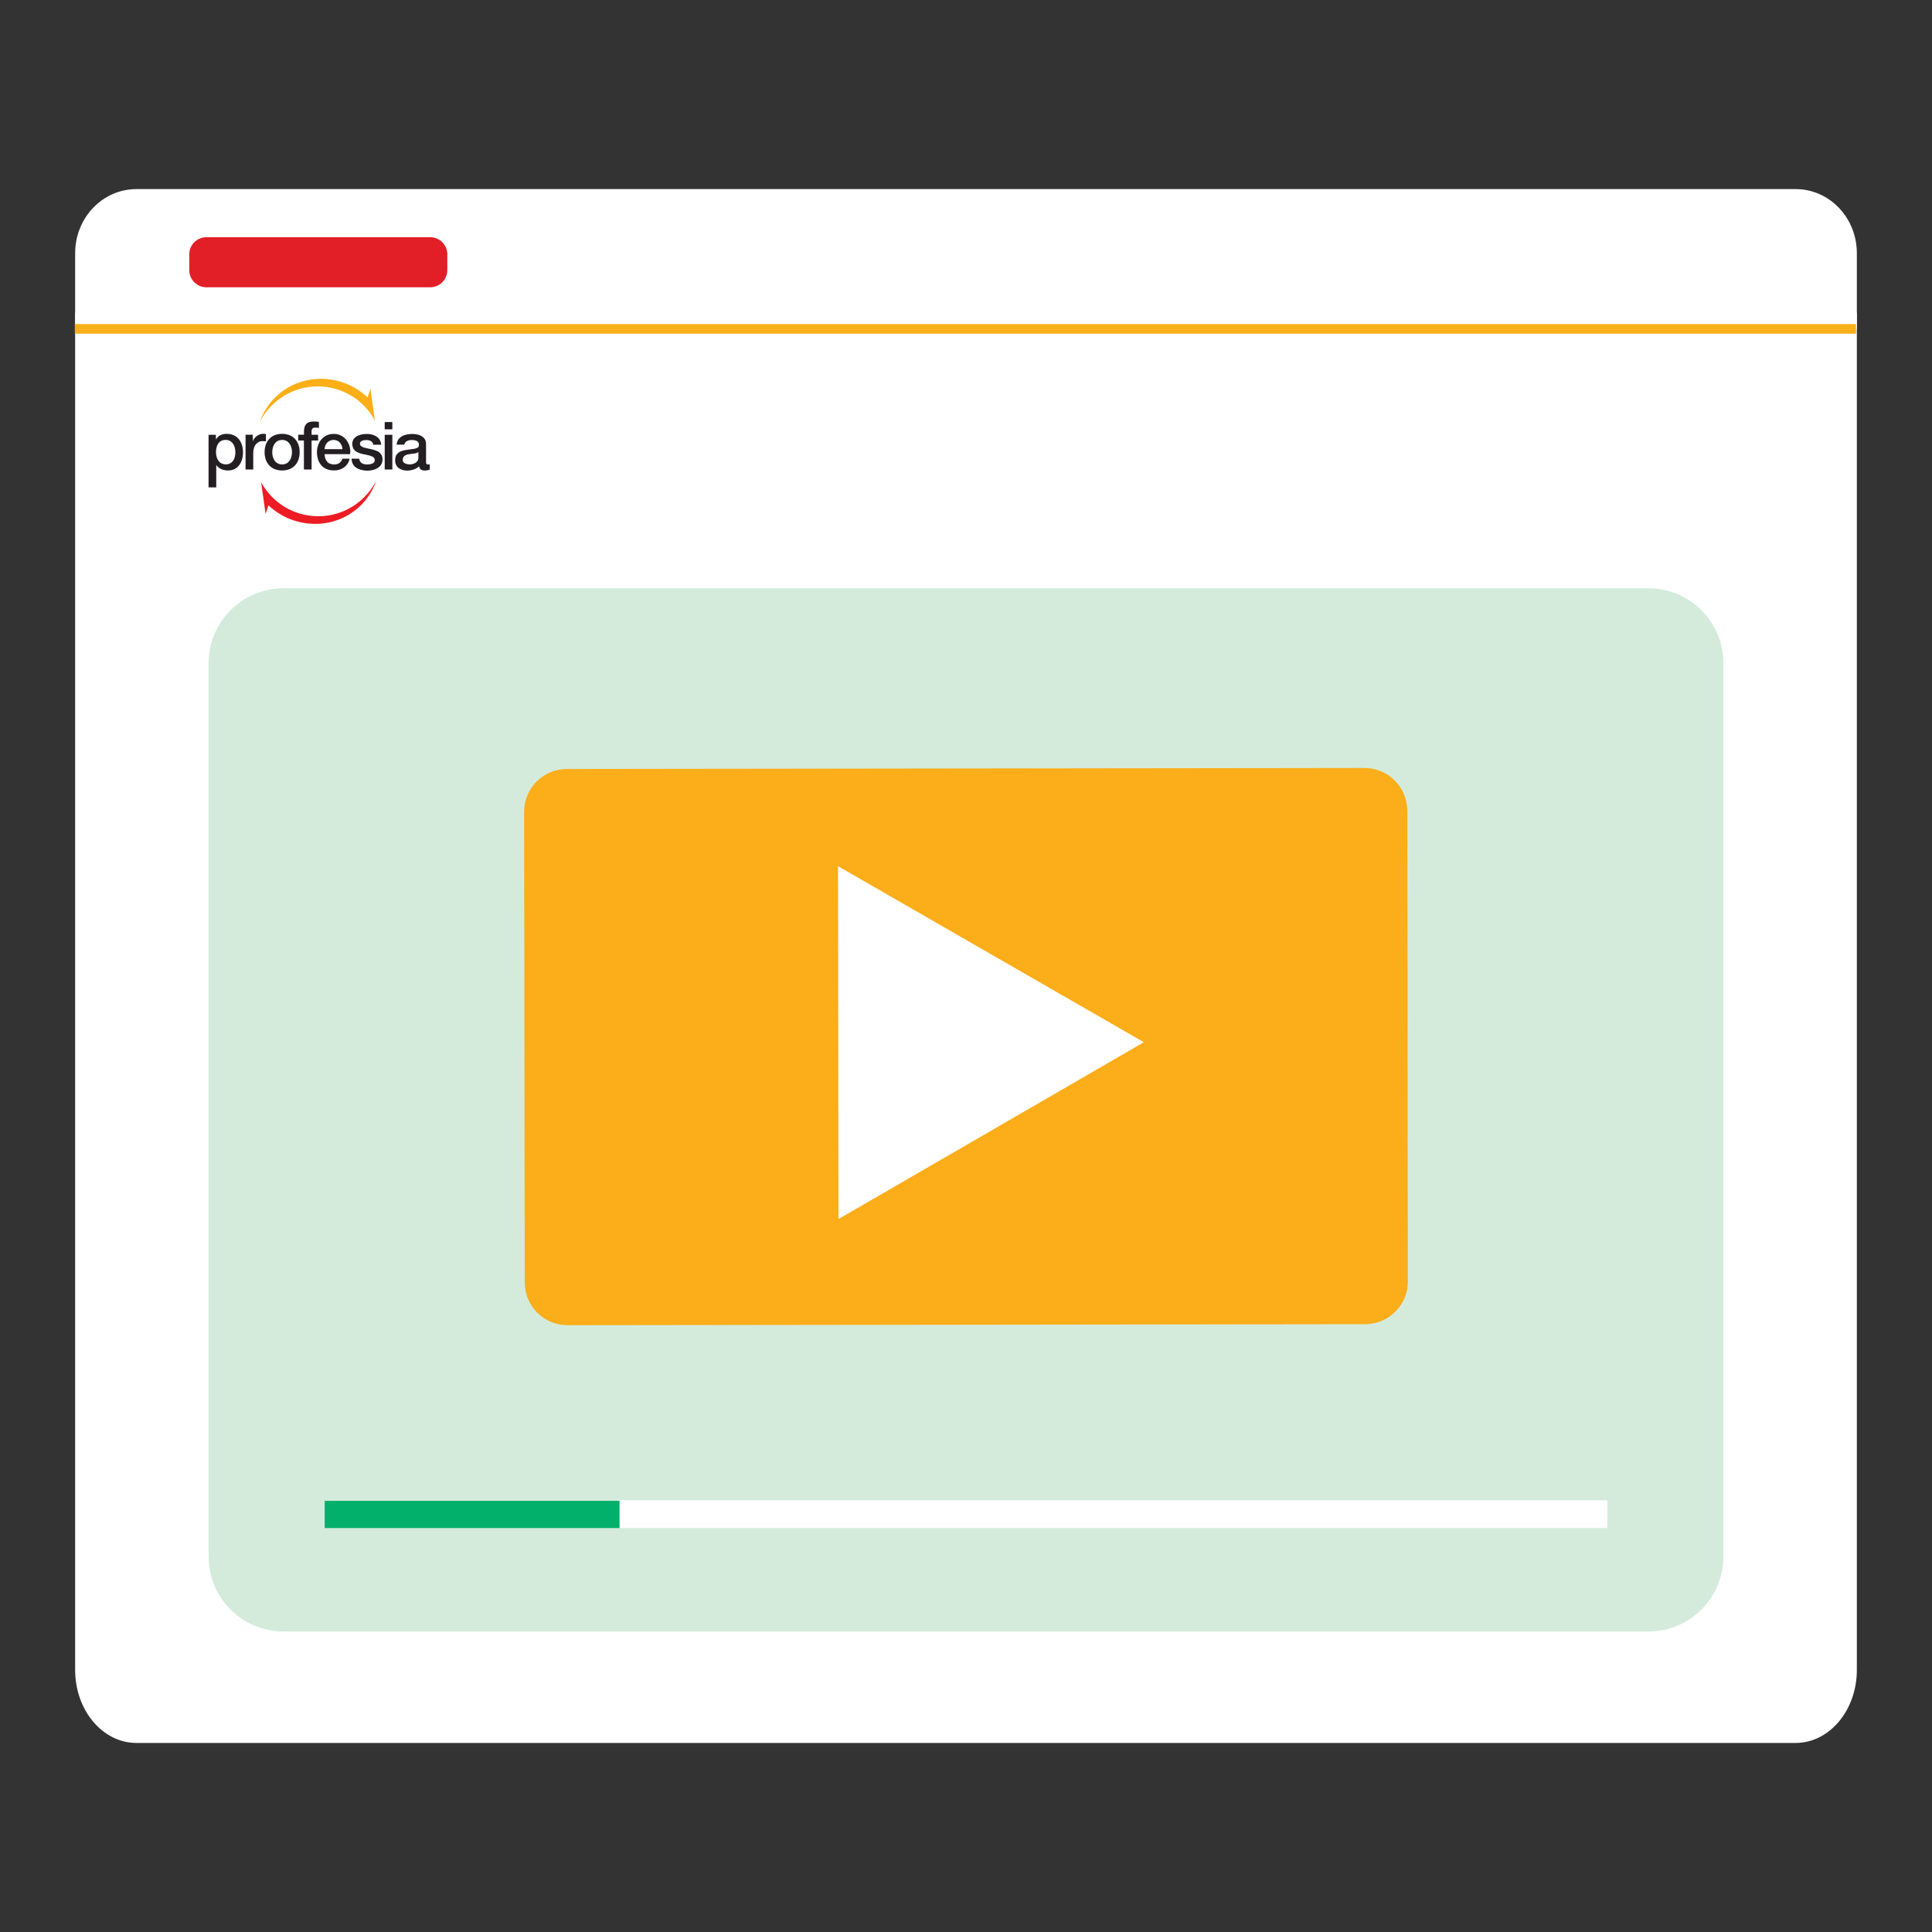
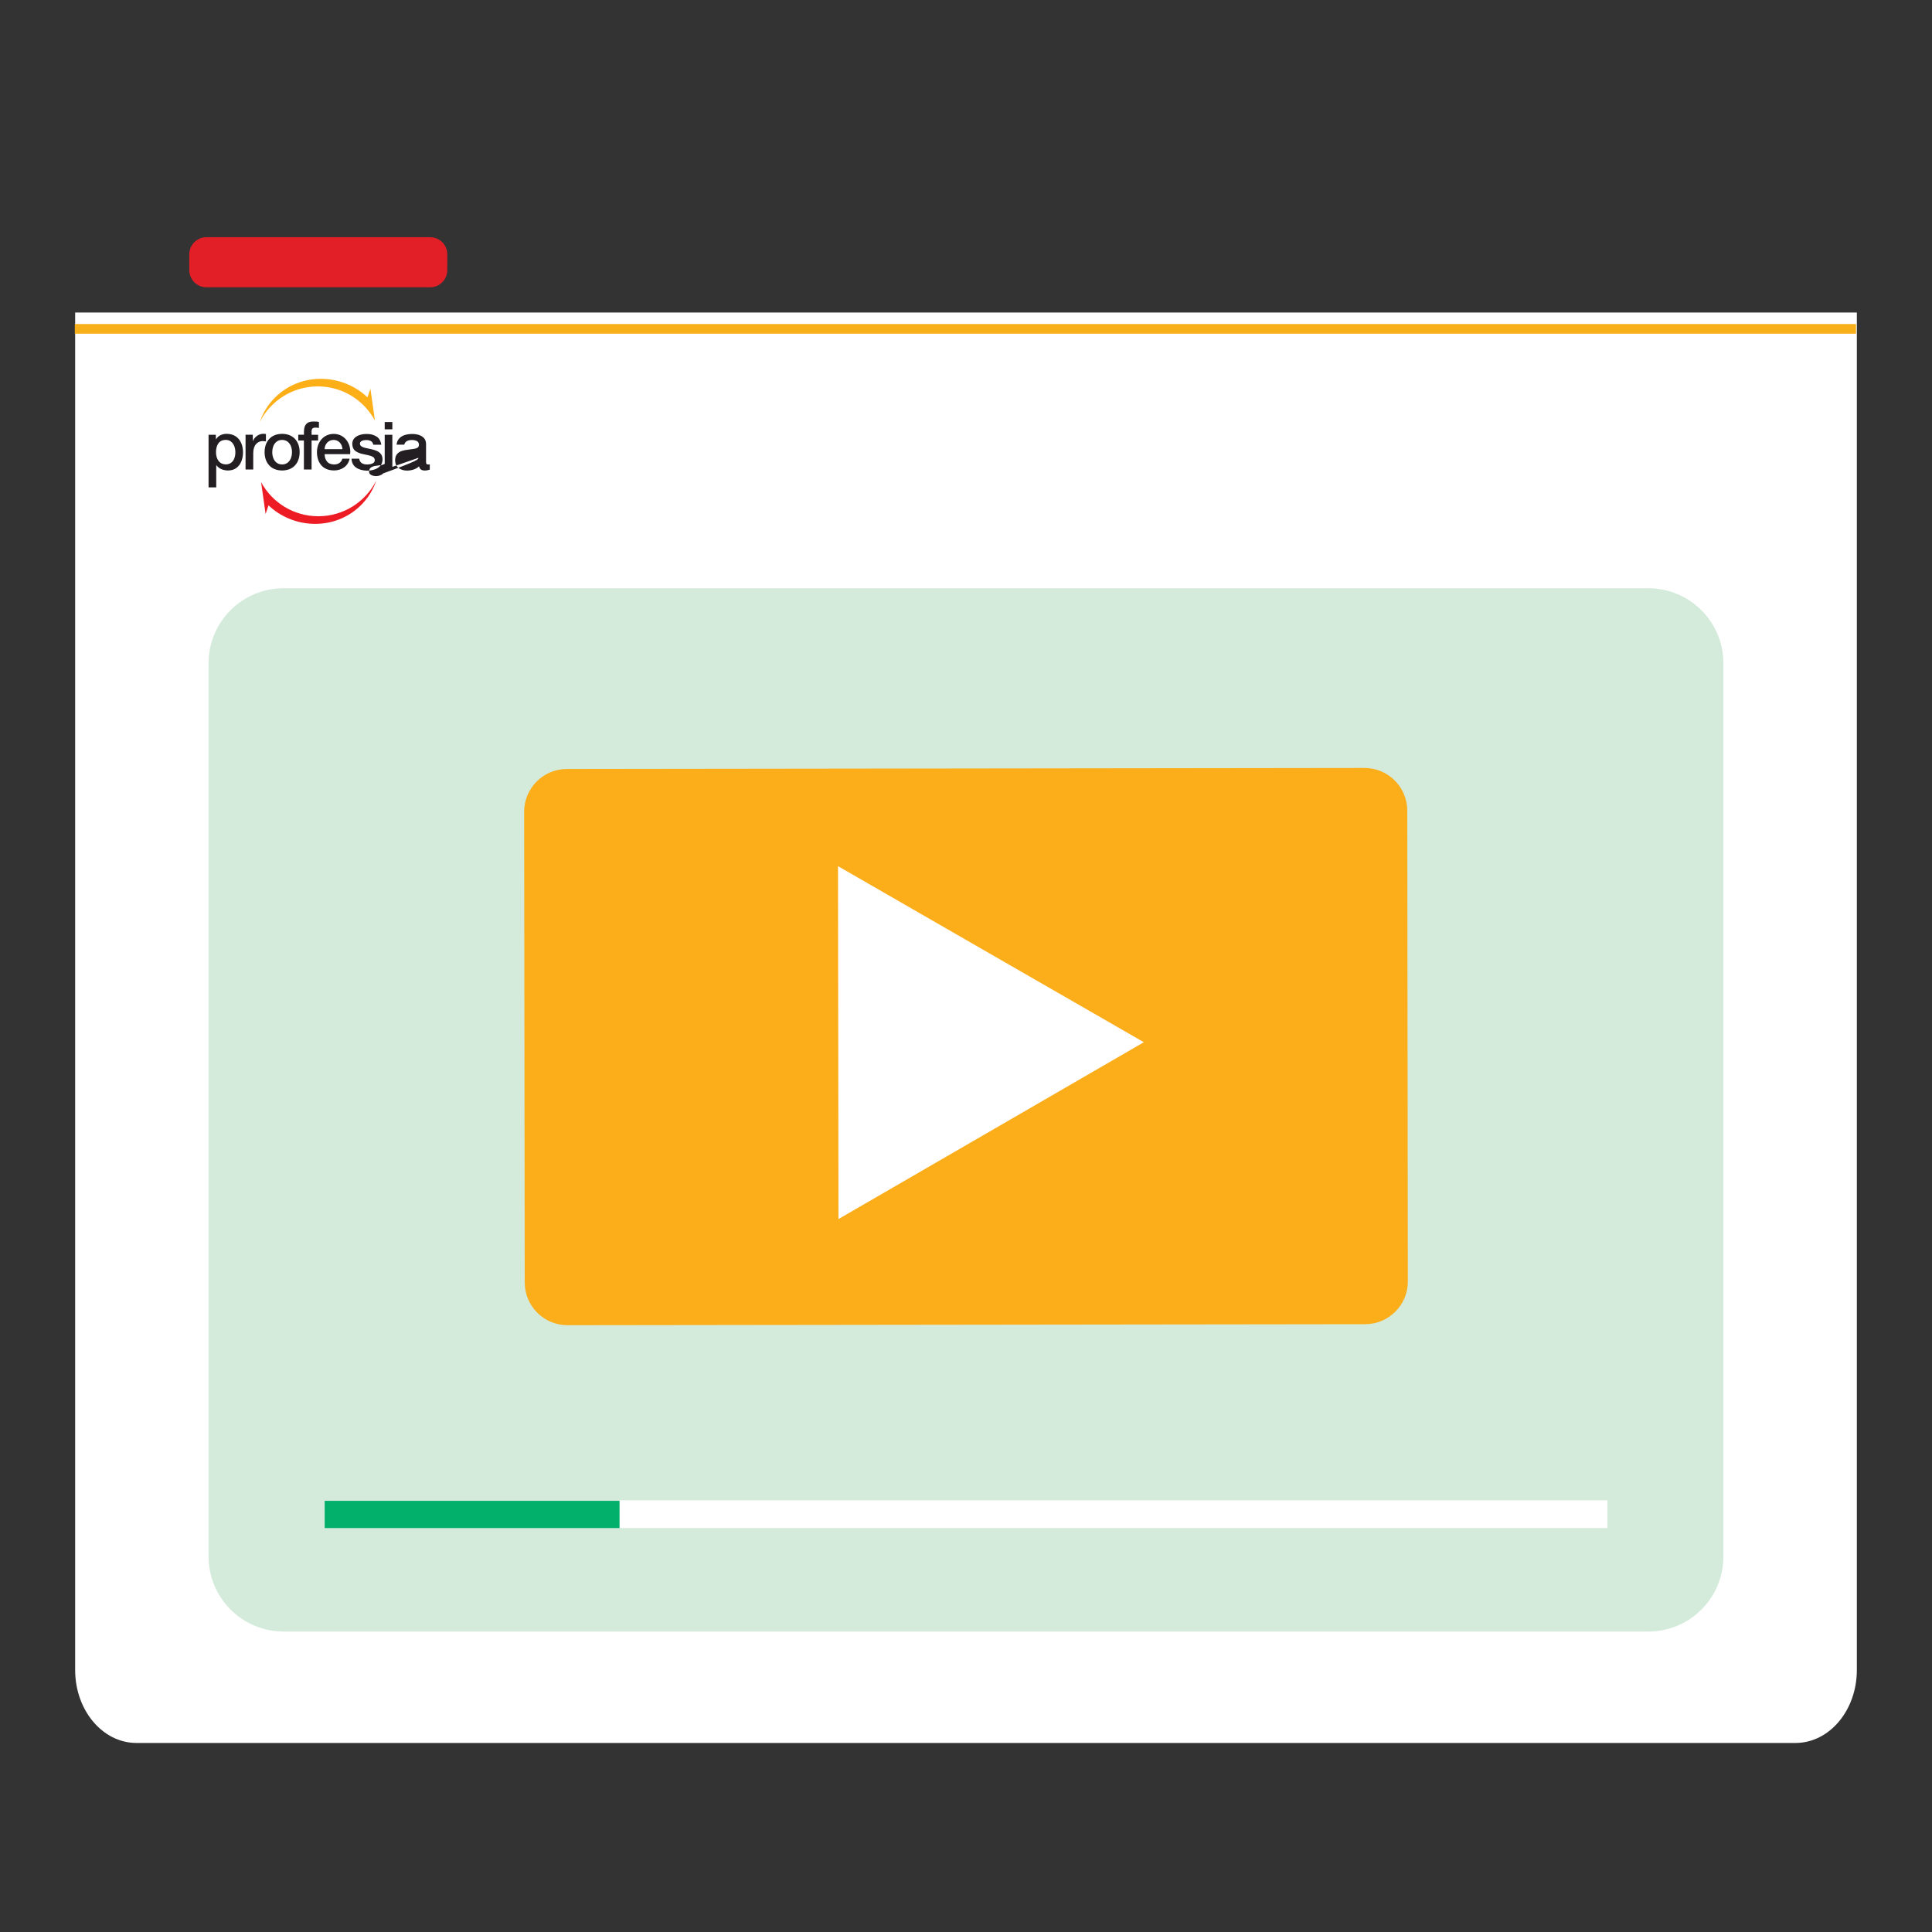
<svg xmlns="http://www.w3.org/2000/svg" version="1.1" id="Layer_1" x="0px" y="0px" viewBox="0 0 400 400" style="enable-background:new 0 0 400 400;" xml:space="preserve">
  <rect x="0" y="0" width="400" height="400" fill="#333333" stroke="none" />
  <style type="text/css">
	.st0{display:none;opacity:0.2;fill:#FCAF17;}
	.st1{fill:#FFFFFF;}
	.st2{fill:#231E21;}
	.st3{fill:#FCAF17;}
	.st4{fill:#ED1C24;}
	.st5{fill:none;stroke:#F7B01A;stroke-width:2;stroke-miterlimit:10;}
	.st6{fill:#E21E26;}
	.st7{fill:#D4EBDC;}
	.st8{fill:#2D2E2D;}
	.st9{fill:#03B06B;}
	.st10{fill:#F5AE1B;}
	.st11{fill:#E8E7E3;}
	.st12{fill:#FCAF1A;}
	.st13{fill:#39B54A;}
	.st14{fill:#FFE0A8;}
	.st15{fill:none;stroke:#FCAF1A;stroke-width:3;stroke-miterlimit:10;}
	.st16{fill:#2D2D2B;}
	.st17{fill:#969695;}
	.st18{fill:#818180;}
	.st19{fill:none;stroke:#818180;stroke-width:2;stroke-miterlimit:10;}
	.st20{fill:none;stroke:#2D2D2B;stroke-width:2;stroke-miterlimit:10;}
	.st21{fill:none;stroke:#818180;stroke-width:3.758;stroke-miterlimit:10;}
	.st22{fill:none;stroke:#2D2D2B;stroke-width:3.758;stroke-miterlimit:10;}
	.st23{clip-path:url(#SVGID_2_);fill:none;stroke:#818180;stroke-width:2.25;stroke-miterlimit:10;}
	.st24{fill:#FFFFFF;stroke:#818180;stroke-width:2;stroke-miterlimit:10;}
	.st25{fill:none;stroke:#FCAF17;stroke-width:2;stroke-miterlimit:10;}
	.st26{fill:none;stroke:#ED1C24;stroke-width:2;stroke-miterlimit:10;}
	.st27{fill:none;stroke:#FCAF17;stroke-width:3.758;stroke-miterlimit:10;}
	.st28{fill:none;stroke:#ED1C24;stroke-width:3.758;stroke-miterlimit:10;}
	.st29{clip-path:url(#SVGID_4_);fill:none;stroke:#FCAF17;stroke-width:2.25;stroke-miterlimit:10;}
	.st30{fill:#FFFFFF;stroke:#FCAF17;stroke-width:2;stroke-miterlimit:10;}
	.st31{fill:#010101;}
	.st32{fill:none;}
	.st33{clip-path:url(#SVGID_6_);fill:#FCAF17;}
	.st34{fill:#FBAD1A;}
</style>
  <rect x="-1452.9" y="-537.94" class="st0" width="4369.47" height="2544.55" />
  <g>
-     <path class="st1" d="M384.44,52.41v15.68H15.56V52.41c0-7.33,5.68-13.26,12.69-13.26h343.5C378.76,39.14,384.44,45.08,384.44,52.41   L384.44,52.41z" />
    <path class="st1" d="M384.44,64.7v281.05c0,8.34-5.68,15.11-12.69,15.11H28.25c-7.01,0-12.69-6.76-12.69-15.11V64.7H384.44z" />
  </g>
  <g>
-     <path class="st2" d="M48.73,93.62c0,0.43-0.06,0.83-0.19,1.21c-0.13,0.38-0.34,0.7-0.64,0.94c-0.29,0.24-0.68,0.37-1.16,0.38   c-0.64-0.02-1.14-0.26-1.49-0.72c-0.35-0.47-0.53-1.07-0.53-1.81c0-0.78,0.17-1.39,0.51-1.85c0.34-0.46,0.84-0.69,1.51-0.7   c0.44,0.01,0.8,0.13,1.1,0.37c0.3,0.24,0.52,0.55,0.67,0.94C48.65,92.76,48.73,93.18,48.73,93.62L48.73,93.62z M43.19,100.91h1.58   v-4.63c0.29,0.39,0.64,0.68,1.08,0.86c0.44,0.18,0.89,0.27,1.36,0.27c0.71-0.01,1.29-0.19,1.75-0.54c0.46-0.35,0.8-0.81,1.02-1.38   c0.22-0.57,0.33-1.18,0.33-1.83c0-0.71-0.12-1.35-0.37-1.93c-0.25-0.58-0.62-1.03-1.12-1.38c-0.5-0.34-1.13-0.52-1.88-0.53   c-0.47,0-0.9,0.09-1.29,0.28c-0.39,0.19-0.71,0.48-0.94,0.89l-0.03-0.97h-1.5V100.91z M50.84,97.21h1.59v-3.42   c0.01-0.8,0.2-1.41,0.57-1.83c0.36-0.42,0.82-0.63,1.38-0.64c0.11,0,0.23,0.01,0.34,0.03l0.34,0.04v-1.53l-0.22-0.03   c-0.08-0.01-0.21-0.01-0.38-0.02c-0.5,0.02-0.95,0.19-1.35,0.51c-0.4,0.32-0.65,0.68-0.75,1.08l-0.03-1.39h-1.49V97.21z    M58.41,96.16c-0.47-0.01-0.86-0.14-1.16-0.38c-0.3-0.25-0.53-0.56-0.67-0.95c-0.14-0.39-0.22-0.79-0.21-1.22   c0-0.42,0.07-0.82,0.21-1.21c0.14-0.38,0.37-0.7,0.67-0.94c0.3-0.25,0.69-0.37,1.16-0.38c0.47,0.01,0.86,0.14,1.16,0.38   c0.3,0.25,0.53,0.56,0.67,0.94c0.14,0.38,0.22,0.79,0.21,1.21c0,0.43-0.07,0.83-0.21,1.22c-0.14,0.39-0.37,0.7-0.67,0.95   C59.27,96.02,58.89,96.15,58.41,96.16L58.41,96.16z M58.41,97.41c1.16-0.02,2.06-0.38,2.68-1.07c0.63-0.69,0.94-1.6,0.95-2.73   c-0.01-1.12-0.32-2.03-0.95-2.72c-0.63-0.69-1.52-1.05-2.68-1.07c-1.16,0.02-2.06,0.38-2.68,1.07c-0.63,0.69-0.94,1.6-0.95,2.72   c0.01,1.13,0.32,2.04,0.95,2.73C56.36,97.03,57.25,97.39,58.41,97.41L58.41,97.41z M61.74,91.2h1.18v6.01h1.59V91.2h1.35v-1.18   h-1.35v-0.74c0-0.29,0.08-0.49,0.23-0.6c0.15-0.11,0.33-0.16,0.55-0.15c0.16,0,0.29,0.01,0.41,0.02c0.12,0.01,0.23,0.03,0.33,0.06   v-1.24c-0.12-0.04-0.28-0.06-0.46-0.08c-0.18-0.02-0.4-0.02-0.65-0.02c-0.35-0.01-0.67,0.04-0.97,0.15   c-0.3,0.11-0.54,0.31-0.73,0.62c-0.19,0.31-0.28,0.77-0.29,1.37v0.6h-1.18V91.2z M72.49,94.03c0.08-0.73,0-1.41-0.26-2.05   c-0.26-0.63-0.65-1.15-1.19-1.54c-0.54-0.39-1.19-0.6-1.95-0.61c-0.72,0.01-1.34,0.19-1.85,0.53c-0.52,0.34-0.92,0.8-1.2,1.37   c-0.28,0.57-0.42,1.2-0.42,1.89c0.01,1.13,0.31,2.03,0.91,2.72c0.6,0.69,1.47,1.04,2.61,1.06c0.8,0,1.5-0.21,2.09-0.63   c0.59-0.42,0.98-1.02,1.17-1.81h-1.5c-0.14,0.4-0.35,0.7-0.64,0.9c-0.29,0.2-0.66,0.3-1.12,0.3c-0.66-0.02-1.15-0.23-1.46-0.64   c-0.32-0.41-0.47-0.91-0.47-1.49H72.49z M67.2,92.99c0.03-0.55,0.21-1,0.55-1.36c0.34-0.36,0.79-0.54,1.34-0.55   c0.54,0.02,0.97,0.21,1.29,0.58c0.32,0.37,0.49,0.81,0.52,1.33H67.2z M73.7,96.79c-0.57-0.4-0.88-1.01-0.92-1.83h1.59   c0.06,0.43,0.23,0.73,0.52,0.92c0.3,0.19,0.67,0.29,1.1,0.28c0.21,0,0.44-0.02,0.69-0.06c0.25-0.05,0.47-0.14,0.65-0.27   c0.18-0.14,0.27-0.34,0.26-0.61c-0.02-0.27-0.15-0.48-0.37-0.62c-0.23-0.14-0.52-0.25-0.87-0.33c-0.35-0.08-0.72-0.16-1.11-0.24   c-0.61-0.11-1.14-0.31-1.59-0.61c-0.45-0.3-0.69-0.81-0.72-1.52c0.01-0.52,0.18-0.93,0.49-1.23c0.31-0.3,0.7-0.52,1.16-0.64   c0.46-0.13,0.91-0.19,1.36-0.18c0.76-0.01,1.42,0.16,1.98,0.51c0.56,0.34,0.9,0.91,1.02,1.71h-1.65c-0.08-0.37-0.25-0.62-0.52-0.76   c-0.27-0.14-0.58-0.21-0.94-0.2c-0.16,0-0.34,0.01-0.54,0.05c-0.2,0.04-0.38,0.11-0.53,0.22c-0.15,0.11-0.23,0.26-0.24,0.47   c0.01,0.25,0.12,0.45,0.35,0.59c0.22,0.14,0.51,0.25,0.87,0.32c0.35,0.08,0.73,0.16,1.13,0.24c0.39,0.08,0.76,0.2,1.12,0.35   c0.35,0.15,0.64,0.36,0.86,0.64c0.22,0.28,0.34,0.65,0.35,1.12c-0.01,0.57-0.18,1.02-0.5,1.37c-0.32,0.34-0.73,0.59-1.22,0.74   c-0.49,0.15-0.99,0.23-1.5,0.23C75.04,97.41,74.29,97.21,73.7,96.79L73.7,96.79z M79.65,88.88h1.58v-1.5h-1.58V88.88z M79.65,97.21   h1.58v-7.19h-1.58V97.21z M86.62,94.79v-1.18c-0.25,0.15-0.55,0.25-0.9,0.29c-0.35,0.04-0.7,0.09-1.05,0.14   c-0.35,0.05-0.65,0.16-0.9,0.33c-0.25,0.17-0.38,0.46-0.39,0.87c0.01,0.23,0.09,0.42,0.25,0.55c0.16,0.13,0.36,0.23,0.58,0.28   c0.22,0.06,0.43,0.08,0.63,0.08c0.24,0,0.5-0.04,0.77-0.13c0.27-0.09,0.51-0.23,0.7-0.43C86.51,95.39,86.62,95.13,86.62,94.79   L86.62,94.79z M88.21,91.91v3.7c0,0.19,0.02,0.33,0.08,0.42c0.05,0.09,0.15,0.13,0.3,0.13l0.17,0c0.06,0,0.14-0.01,0.22-0.02v1.1   c-0.13,0.04-0.29,0.08-0.49,0.12c-0.2,0.04-0.37,0.06-0.51,0.06c-0.32,0-0.59-0.06-0.8-0.19c-0.21-0.13-0.35-0.36-0.42-0.68   c-0.32,0.3-0.71,0.53-1.16,0.67c-0.45,0.14-0.89,0.21-1.33,0.21c-0.67,0-1.24-0.17-1.72-0.52c-0.48-0.35-0.72-0.87-0.75-1.58   c0.01-0.59,0.15-1.04,0.42-1.34c0.27-0.31,0.62-0.52,1.04-0.65c0.42-0.12,0.86-0.21,1.31-0.25c0.39-0.06,0.74-0.11,1.07-0.15   c0.33-0.04,0.59-0.12,0.79-0.24c0.2-0.12,0.3-0.33,0.31-0.63c-0.02-0.4-0.19-0.66-0.5-0.79c-0.31-0.13-0.64-0.19-0.98-0.18   c-0.45,0-0.82,0.09-1.1,0.28c-0.24,0.16-0.39,0.38-0.46,0.68h-1.6c0.07-0.53,0.24-0.95,0.53-1.26c0.32-0.35,0.72-0.6,1.2-0.74   c0.48-0.14,0.99-0.21,1.53-0.21c0.48,0,0.94,0.07,1.37,0.2c0.44,0.14,0.79,0.36,1.07,0.67C88.05,91,88.2,91.41,88.21,91.91   L88.21,91.91z" />
+     <path class="st2" d="M48.73,93.62c0,0.43-0.06,0.83-0.19,1.21c-0.13,0.38-0.34,0.7-0.64,0.94c-0.29,0.24-0.68,0.37-1.16,0.38   c-0.64-0.02-1.14-0.26-1.49-0.72c-0.35-0.47-0.53-1.07-0.53-1.81c0-0.78,0.17-1.39,0.51-1.85c0.34-0.46,0.84-0.69,1.51-0.7   c0.44,0.01,0.8,0.13,1.1,0.37c0.3,0.24,0.52,0.55,0.67,0.94C48.65,92.76,48.73,93.18,48.73,93.62L48.73,93.62z M43.19,100.91h1.58   v-4.63c0.29,0.39,0.64,0.68,1.08,0.86c0.44,0.18,0.89,0.27,1.36,0.27c0.71-0.01,1.29-0.19,1.75-0.54c0.46-0.35,0.8-0.81,1.02-1.38   c0.22-0.57,0.33-1.18,0.33-1.83c0-0.71-0.12-1.35-0.37-1.93c-0.25-0.58-0.62-1.03-1.12-1.38c-0.5-0.34-1.13-0.52-1.88-0.53   c-0.47,0-0.9,0.09-1.29,0.28c-0.39,0.19-0.71,0.48-0.94,0.89l-0.03-0.97h-1.5V100.91z M50.84,97.21h1.59v-3.42   c0.01-0.8,0.2-1.41,0.57-1.83c0.36-0.42,0.82-0.63,1.38-0.64c0.11,0,0.23,0.01,0.34,0.03l0.34,0.04v-1.53l-0.22-0.03   c-0.08-0.01-0.21-0.01-0.38-0.02c-0.5,0.02-0.95,0.19-1.35,0.51c-0.4,0.32-0.65,0.68-0.75,1.08l-0.03-1.39h-1.49V97.21z    M58.41,96.16c-0.47-0.01-0.86-0.14-1.16-0.38c-0.3-0.25-0.53-0.56-0.67-0.95c-0.14-0.39-0.22-0.79-0.21-1.22   c0-0.42,0.07-0.82,0.21-1.21c0.14-0.38,0.37-0.7,0.67-0.94c0.3-0.25,0.69-0.37,1.16-0.38c0.47,0.01,0.86,0.14,1.16,0.38   c0.3,0.25,0.53,0.56,0.67,0.94c0.14,0.38,0.22,0.79,0.21,1.21c0,0.43-0.07,0.83-0.21,1.22c-0.14,0.39-0.37,0.7-0.67,0.95   C59.27,96.02,58.89,96.15,58.41,96.16L58.41,96.16z M58.41,97.41c1.16-0.02,2.06-0.38,2.68-1.07c0.63-0.69,0.94-1.6,0.95-2.73   c-0.01-1.12-0.32-2.03-0.95-2.72c-0.63-0.69-1.52-1.05-2.68-1.07c-1.16,0.02-2.06,0.38-2.68,1.07c-0.63,0.69-0.94,1.6-0.95,2.72   c0.01,1.13,0.32,2.04,0.95,2.73C56.36,97.03,57.25,97.39,58.41,97.41L58.41,97.41z M61.74,91.2h1.18v6.01h1.59V91.2h1.35v-1.18   h-1.35v-0.74c0-0.29,0.08-0.49,0.23-0.6c0.15-0.11,0.33-0.16,0.55-0.15c0.16,0,0.29,0.01,0.41,0.02c0.12,0.01,0.23,0.03,0.33,0.06   v-1.24c-0.12-0.04-0.28-0.06-0.46-0.08c-0.18-0.02-0.4-0.02-0.65-0.02c-0.35-0.01-0.67,0.04-0.97,0.15   c-0.3,0.11-0.54,0.31-0.73,0.62c-0.19,0.31-0.28,0.77-0.29,1.37v0.6h-1.18V91.2z M72.49,94.03c0.08-0.73,0-1.41-0.26-2.05   c-0.26-0.63-0.65-1.15-1.19-1.54c-0.54-0.39-1.19-0.6-1.95-0.61c-0.72,0.01-1.34,0.19-1.85,0.53c-0.52,0.34-0.92,0.8-1.2,1.37   c-0.28,0.57-0.42,1.2-0.42,1.89c0.01,1.13,0.31,2.03,0.91,2.72c0.6,0.69,1.47,1.04,2.61,1.06c0.8,0,1.5-0.21,2.09-0.63   c0.59-0.42,0.98-1.02,1.17-1.81h-1.5c-0.14,0.4-0.35,0.7-0.64,0.9c-0.29,0.2-0.66,0.3-1.12,0.3c-0.66-0.02-1.15-0.23-1.46-0.64   c-0.32-0.41-0.47-0.91-0.47-1.49H72.49z M67.2,92.99c0.03-0.55,0.21-1,0.55-1.36c0.34-0.36,0.79-0.54,1.34-0.55   c0.54,0.02,0.97,0.21,1.29,0.58c0.32,0.37,0.49,0.81,0.52,1.33H67.2z M73.7,96.79c-0.57-0.4-0.88-1.01-0.92-1.83h1.59   c0.06,0.43,0.23,0.73,0.52,0.92c0.3,0.19,0.67,0.29,1.1,0.28c0.21,0,0.44-0.02,0.69-0.06c0.25-0.05,0.47-0.14,0.65-0.27   c0.18-0.14,0.27-0.34,0.26-0.61c-0.02-0.27-0.15-0.48-0.37-0.62c-0.23-0.14-0.52-0.25-0.87-0.33c-0.35-0.08-0.72-0.16-1.11-0.24   c-0.61-0.11-1.14-0.31-1.59-0.61c-0.45-0.3-0.69-0.81-0.72-1.52c0.01-0.52,0.18-0.93,0.49-1.23c0.31-0.3,0.7-0.52,1.16-0.64   c0.46-0.13,0.91-0.19,1.36-0.18c0.76-0.01,1.42,0.16,1.98,0.51c0.56,0.34,0.9,0.91,1.02,1.71h-1.65c-0.08-0.37-0.25-0.62-0.52-0.76   c-0.27-0.14-0.58-0.21-0.94-0.2c-0.16,0-0.34,0.01-0.54,0.05c-0.2,0.04-0.38,0.11-0.53,0.22c-0.15,0.11-0.23,0.26-0.24,0.47   c0.01,0.25,0.12,0.45,0.35,0.59c0.22,0.14,0.51,0.25,0.87,0.32c0.35,0.08,0.73,0.16,1.13,0.24c0.39,0.08,0.76,0.2,1.12,0.35   c0.35,0.15,0.64,0.36,0.86,0.64c0.22,0.28,0.34,0.65,0.35,1.12c-0.01,0.57-0.18,1.02-0.5,1.37c-0.32,0.34-0.73,0.59-1.22,0.74   c-0.49,0.15-0.99,0.23-1.5,0.23C75.04,97.41,74.29,97.21,73.7,96.79L73.7,96.79z M79.65,88.88h1.58v-1.5h-1.58V88.88z M79.65,97.21   h1.58v-7.19h-1.58V97.21z v-1.18c-0.25,0.15-0.55,0.25-0.9,0.29c-0.35,0.04-0.7,0.09-1.05,0.14   c-0.35,0.05-0.65,0.16-0.9,0.33c-0.25,0.17-0.38,0.46-0.39,0.87c0.01,0.23,0.09,0.42,0.25,0.55c0.16,0.13,0.36,0.23,0.58,0.28   c0.22,0.06,0.43,0.08,0.63,0.08c0.24,0,0.5-0.04,0.77-0.13c0.27-0.09,0.51-0.23,0.7-0.43C86.51,95.39,86.62,95.13,86.62,94.79   L86.62,94.79z M88.21,91.91v3.7c0,0.19,0.02,0.33,0.08,0.42c0.05,0.09,0.15,0.13,0.3,0.13l0.17,0c0.06,0,0.14-0.01,0.22-0.02v1.1   c-0.13,0.04-0.29,0.08-0.49,0.12c-0.2,0.04-0.37,0.06-0.51,0.06c-0.32,0-0.59-0.06-0.8-0.19c-0.21-0.13-0.35-0.36-0.42-0.68   c-0.32,0.3-0.71,0.53-1.16,0.67c-0.45,0.14-0.89,0.21-1.33,0.21c-0.67,0-1.24-0.17-1.72-0.52c-0.48-0.35-0.72-0.87-0.75-1.58   c0.01-0.59,0.15-1.04,0.42-1.34c0.27-0.31,0.62-0.52,1.04-0.65c0.42-0.12,0.86-0.21,1.31-0.25c0.39-0.06,0.74-0.11,1.07-0.15   c0.33-0.04,0.59-0.12,0.79-0.24c0.2-0.12,0.3-0.33,0.31-0.63c-0.02-0.4-0.19-0.66-0.5-0.79c-0.31-0.13-0.64-0.19-0.98-0.18   c-0.45,0-0.82,0.09-1.1,0.28c-0.24,0.16-0.39,0.38-0.46,0.68h-1.6c0.07-0.53,0.24-0.95,0.53-1.26c0.32-0.35,0.72-0.6,1.2-0.74   c0.48-0.14,0.99-0.21,1.53-0.21c0.48,0,0.94,0.07,1.37,0.2c0.44,0.14,0.79,0.36,1.07,0.67C88.05,91,88.2,91.41,88.21,91.91   L88.21,91.91z" />
    <path class="st3" d="M53.79,87.36c0.8-2.35,2.27-4.51,4.38-6.14c5.43-4.2,13.13-3.51,17.92,1.05l0.6-1.8l0.93,6.59   C75.34,82.85,70.9,80,65.79,80C60.55,80,56.01,82.99,53.79,87.36L53.79,87.36z" />
    <path class="st4" d="M77.89,99.53c-0.8,2.35-2.27,4.51-4.38,6.14c-5.43,4.2-13.13,3.51-17.92-1.05l-0.6,1.8l-0.93-6.59   c2.27,4.2,6.72,7.05,11.83,7.05C71.13,106.89,75.67,103.9,77.89,99.53L77.89,99.53z" />
  </g>
  <line class="st5" x1="15.49" y1="68.09" x2="384.27" y2="68.09" />
  <path class="st6" d="M89.06,59.48H42.74c-1.96,0-3.55-1.59-3.55-3.55v-3.27c0-1.96,1.59-3.55,3.55-3.55h46.32  c1.96,0,3.55,1.59,3.55,3.55v3.27C92.6,57.89,91.02,59.48,89.06,59.48z" />
  <g>
    <g>
      <path class="st7" d="M341.29,337.79H58.71c-8.57,0-15.53-6.95-15.53-15.53V137.32c0-8.57,6.95-15.53,15.53-15.53h282.57    c8.57,0,15.53,6.95,15.53,15.53v184.94C356.81,330.84,349.86,337.79,341.29,337.79z" />
      <rect x="67.22" y="310.73" class="st9" width="61.07" height="5.64" />
      <rect x="128.29" y="310.62" class="st1" width="204.5" height="5.74" />
    </g>
    <g>
      <g>
        <path class="st34" d="M282.64,274.16l-165.13,0.21c-4.9,0.01-8.87-3.96-8.87-8.85l-0.12-97.44c-0.01-4.9,3.96-8.87,8.85-8.87     L282.49,159c4.9-0.01,8.87,3.96,8.87,8.85l0.12,97.44C291.5,270.18,287.53,274.15,282.64,274.16z" />
        <polygon class="st1" points="173.55,215.86 173.5,179.33 205.16,197.56 236.82,215.78 205.21,234.09 173.6,252.39    " />
      </g>
    </g>
  </g>
</svg>